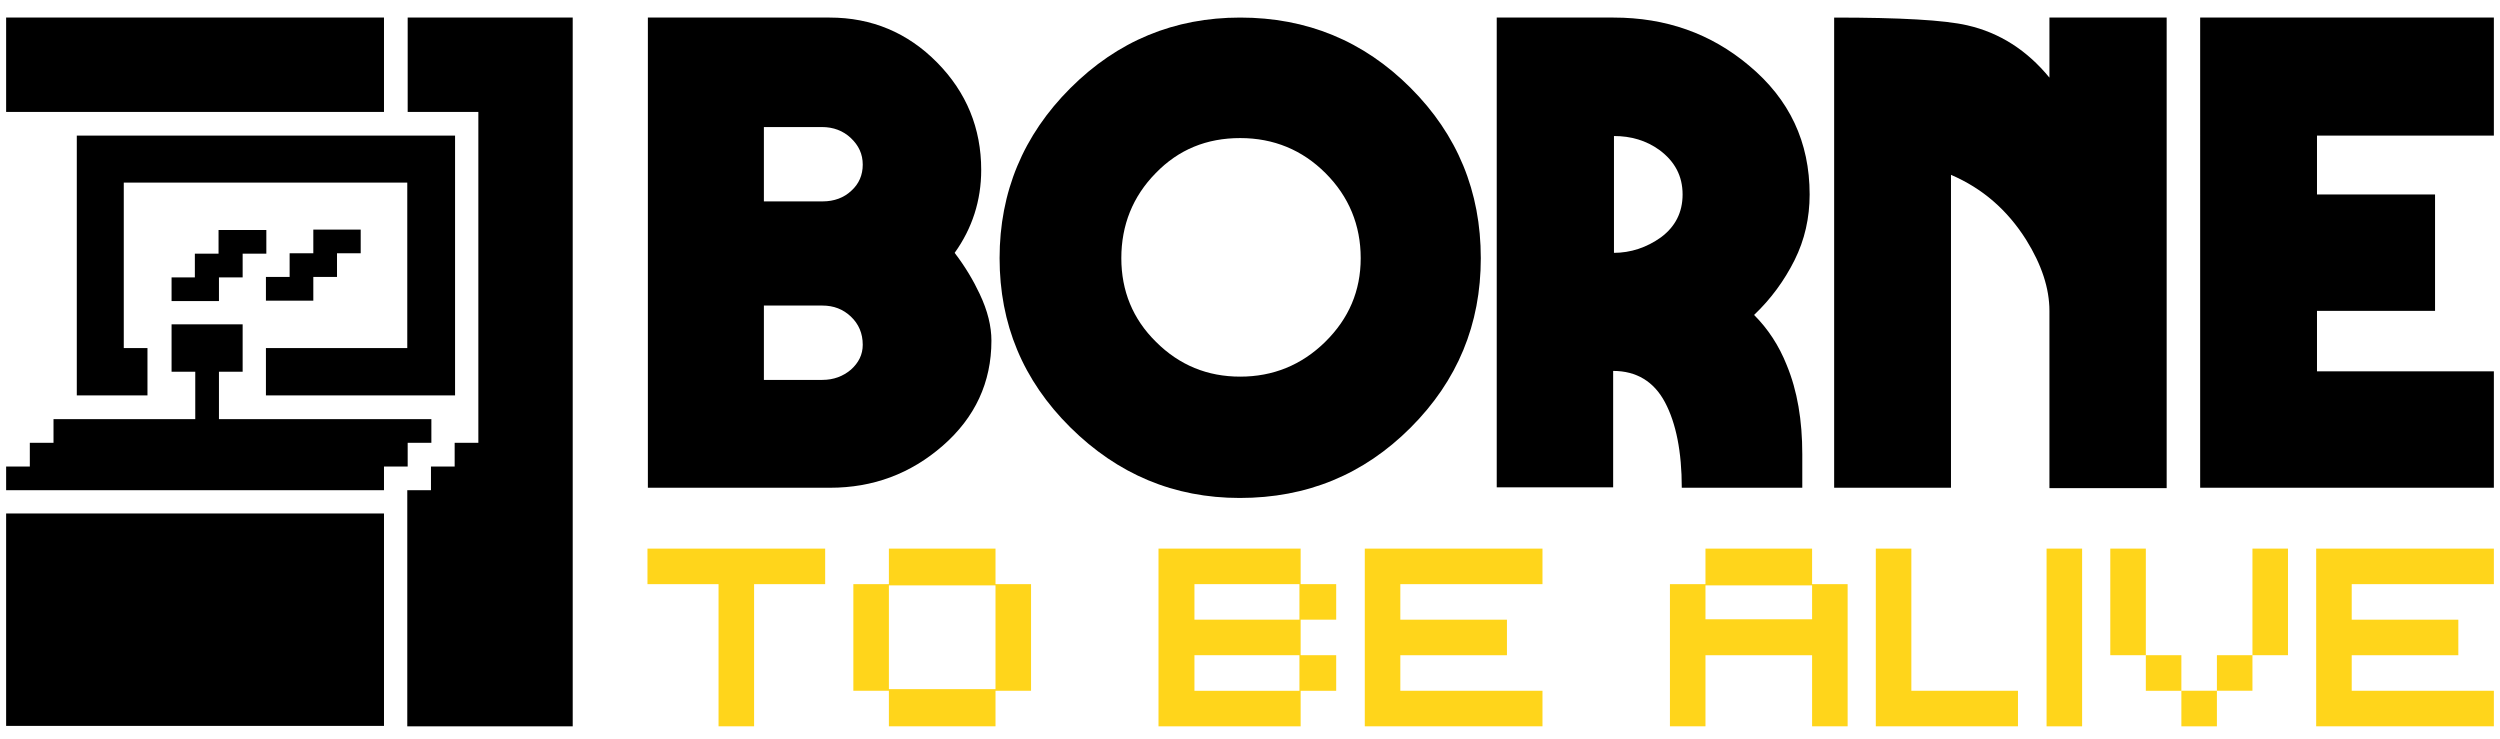
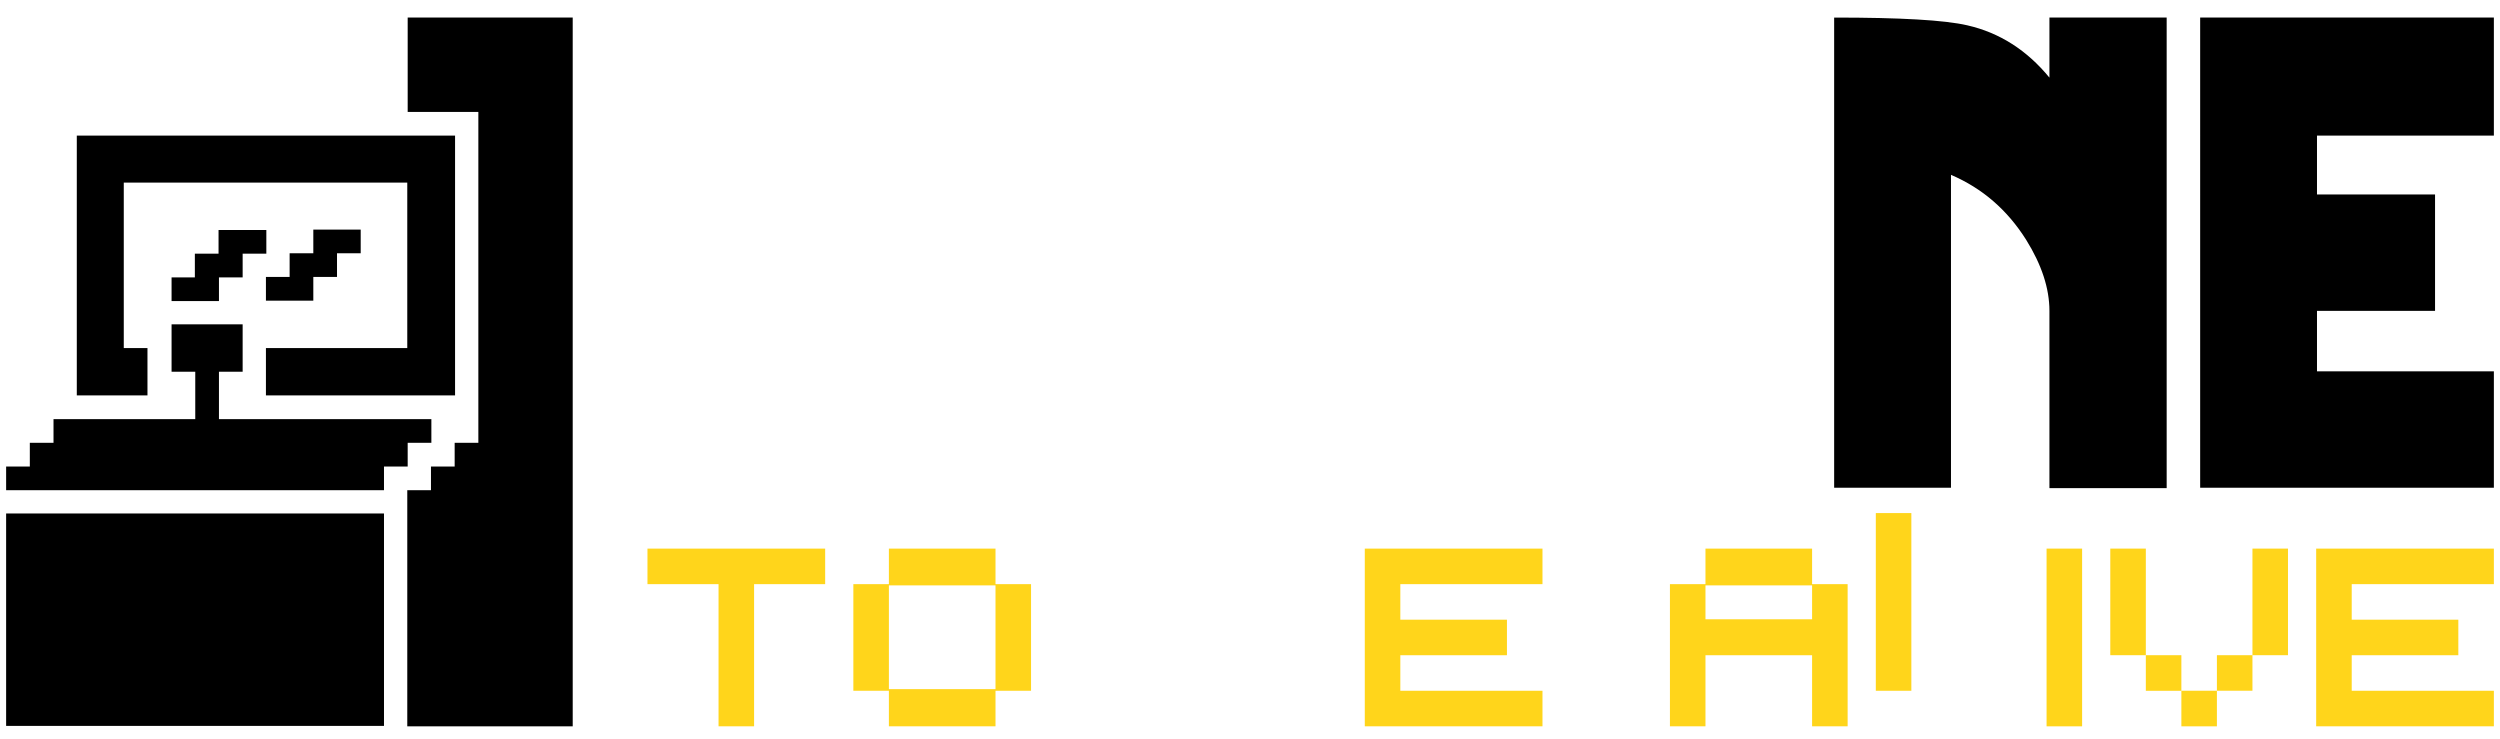
<svg xmlns="http://www.w3.org/2000/svg" version="1.1" id="Calque_1" x="0px" y="0px" viewBox="0 0 612 181" style="enable-background:new 0 0 612 181;" xml:space="preserve">
  <style type="text/css">
	.st0{enable-background:new    ;}
	.st1{fill:#FFD51B;}
</style>
  <g class="st0">
    <path class="st1" d="M202,134.3v8.7h-17.4v34.8h-8.7V143h-17.4v-8.7H202z" />
  </g>
  <g class="st0">
    <path class="st1" d="M243.7,143h8.7v26.1h-8.7v8.7h-26.1v-8.7h-8.7V143h8.7v-8.7h26.1V143z M243.7,143.3h-26.1v25.4h26.1V143.3z" />
  </g>
  <g class="st0">
-     <path class="st1" d="M327.1,151.7h-8.7v8.7h8.7v8.7h-8.7v8.7h-34.8v-43.5h34.8v8.7h8.7V151.7z M318.1,151.7V143h-25.7v8.7H318.1z    M318.1,169.1v-8.7h-25.7v8.7H318.1z" />
-   </g>
+     </g>
  <g class="st0">
    <path class="st1" d="M377.6,143h-34.8v8.7h26.1v8.7h-26.1v8.7h34.8v8.7h-43.5v-43.5h43.5V143z" />
  </g>
  <g class="st0">
    <path class="st1" d="M443.6,143h8.7v34.8h-8.7v-17.4h-26.1v17.4h-8.7V143h8.7v-8.7h26.1V143z M443.6,143.3h-26.1v8.3h26.1V143.3z" />
  </g>
  <g class="st0">
-     <path class="st1" d="M468,169.1H494v8.7h-34.8v-43.5h8.7V169.1z" />
+     <path class="st1" d="M468,169.1H494h-34.8v-43.5h8.7V169.1z" />
  </g>
  <g class="st0">
    <path class="st1" d="M501,134.3h8.7v43.5H501V134.3z" />
  </g>
  <g class="st0">
    <path class="st1" d="M516.6,134.3h8.7v26.1h8.7v8.7h8.7v-8.7h8.7v-26.1h8.7v26.1h-8.7v8.7h-8.7v8.7H534v-8.7h-8.7v-8.7h-8.7V134.3z   " />
  </g>
  <g class="st0">
    <path class="st1" d="M610.5,143h-34.8v8.7h26.1v8.7h-26.1v8.7h34.8v8.7h-43.5v-43.5h43.5V143z" />
  </g>
  <g class="st0">
-     <path d="M203.1,4.3c10.3,0,19.1,3.7,26.3,11c7.2,7.3,10.8,16.1,10.8,26.3c0,7.5-2.2,14.3-6.5,20.3c2.6,3.4,4.6,6.8,6.1,10   c2,4.2,2.9,8,2.9,11.5c0,10.2-4,18.8-11.9,25.7s-17.1,10.3-27.6,10.3h-44.6V4.3H203.1z M208.4,46.7c1.9-1.7,2.8-3.9,2.8-6.4   c0-2.6-1-4.7-2.9-6.5c-1.9-1.8-4.3-2.7-7.1-2.7h-14.2v18.2h14.4C204.2,49.3,206.6,48.4,208.4,46.7z M208.3,90.5   c1.9-1.7,2.9-3.7,2.9-6.1c0-2.8-1-5.1-2.9-6.9c-1.9-1.8-4.2-2.7-7-2.7h-14.3V93h14.3C204.1,93,206.4,92.1,208.3,90.5z" />
-   </g>
+     </g>
  <g class="st0">
-     <path d="M345.3,21.5c11.5,11.5,17.2,25.4,17.2,41.7c0,16.2-5.7,30-17.2,41.5s-25.4,17.2-41.8,17.2c-16.1,0-29.9-5.8-41.5-17.3   c-11.6-11.5-17.3-25.3-17.3-41.4c0-16.2,5.8-30.1,17.3-41.6C273.6,10,287.5,4.3,303.6,4.3C319.9,4.3,333.8,10,345.3,21.5z    M282.9,42.4c-5.6,5.7-8.4,12.7-8.4,20.8c0,8,2.8,14.9,8.5,20.5c5.7,5.7,12.6,8.5,20.6,8.5s15-2.8,20.8-8.5   c5.8-5.7,8.7-12.5,8.7-20.5c0-8.1-2.9-15.1-8.6-20.8c-5.7-5.7-12.7-8.6-20.9-8.6C295.4,33.8,288.5,36.6,282.9,42.4z" />
-   </g>
+     </g>
  <g class="st0">
-     <path d="M395,4.3c12.8,0,23.8,3.9,33.1,11.7c10,8.3,14.9,18.8,14.9,31.6c0,5.7-1.2,11.1-3.7,16.1c-2.5,5-5.8,9.5-9.9,13.4   c3.4,3.4,6.1,7.5,8,12.3c2.6,6.3,3.8,13.5,3.8,21.8c0,0.8,0,2,0,3.6c0,1.7,0,3.2,0,4.6h-29.5c0-8.8-1.4-15.8-4.1-20.9   c-2.7-5.1-7-7.7-12.7-7.7v28.5h-28.5V4.3H395z M395,61.9c4.2,0,8.1-1.3,11.6-3.8c3.5-2.6,5.3-6.1,5.3-10.5c0-4.5-1.9-8.1-5.7-10.9   c-3.2-2.3-6.9-3.4-11.1-3.4V61.9z" />
-   </g>
+     </g>
  <g class="st0">
    <path d="M501.7,4.3h28.7v115.2h-28.7V76.1c0-5.5-1.9-11.3-5.7-17.4c-4.6-7.3-10.7-12.6-18.4-15.9v76.6H449V4.3   c16.1,0,27,0.6,32.6,1.9c7.9,1.8,14.6,6.1,20.1,12.8V4.3z" />
  </g>
  <g class="st0">
    <path d="M610.5,4.3v28.9h-43.3v14.4h28.9v28.5h-28.9v14.8h43.3v28.5h-71.9V4.3H610.5z" />
  </g>
  <path d="M99.8,4.3v23.1h17.3v81h-5.8v5.8h-5.8v5.8h-5.8v57.8h40.5V4.3L99.8,4.3L99.8,4.3z" />
  <path d="M59.3,79.4H42V91h5.8v11.6H13.1v5.8H7.3v5.8H1.5v5.8H94v-5.8h5.8v-5.8h5.8v-5.8h-52V91h5.8V79.4z" />
  <path d="M94,125.7H1.5v52H94V125.7z" />
  <path d="M65.1,96.8h46.3V33.2H18.8v63.6h17.3V85.2h-5.8V44.7h69.4v40.5H65.1V96.8z" />
  <path d="M65.1,73.6h11.6v-5.8h5.8v-5.8h5.8v-5.8H76.7v5.8h-5.8v5.8h-5.8V73.6z" />
  <path d="M53.5,56.3v5.8h-5.8v5.8H42v5.8h11.6v-5.8h5.8v-5.8h5.8v-5.8H53.5z" />
-   <path d="M1.5,4.3v23.1H94V4.3C94,4.3,1.5,4.3,1.5,4.3z" />
</svg>